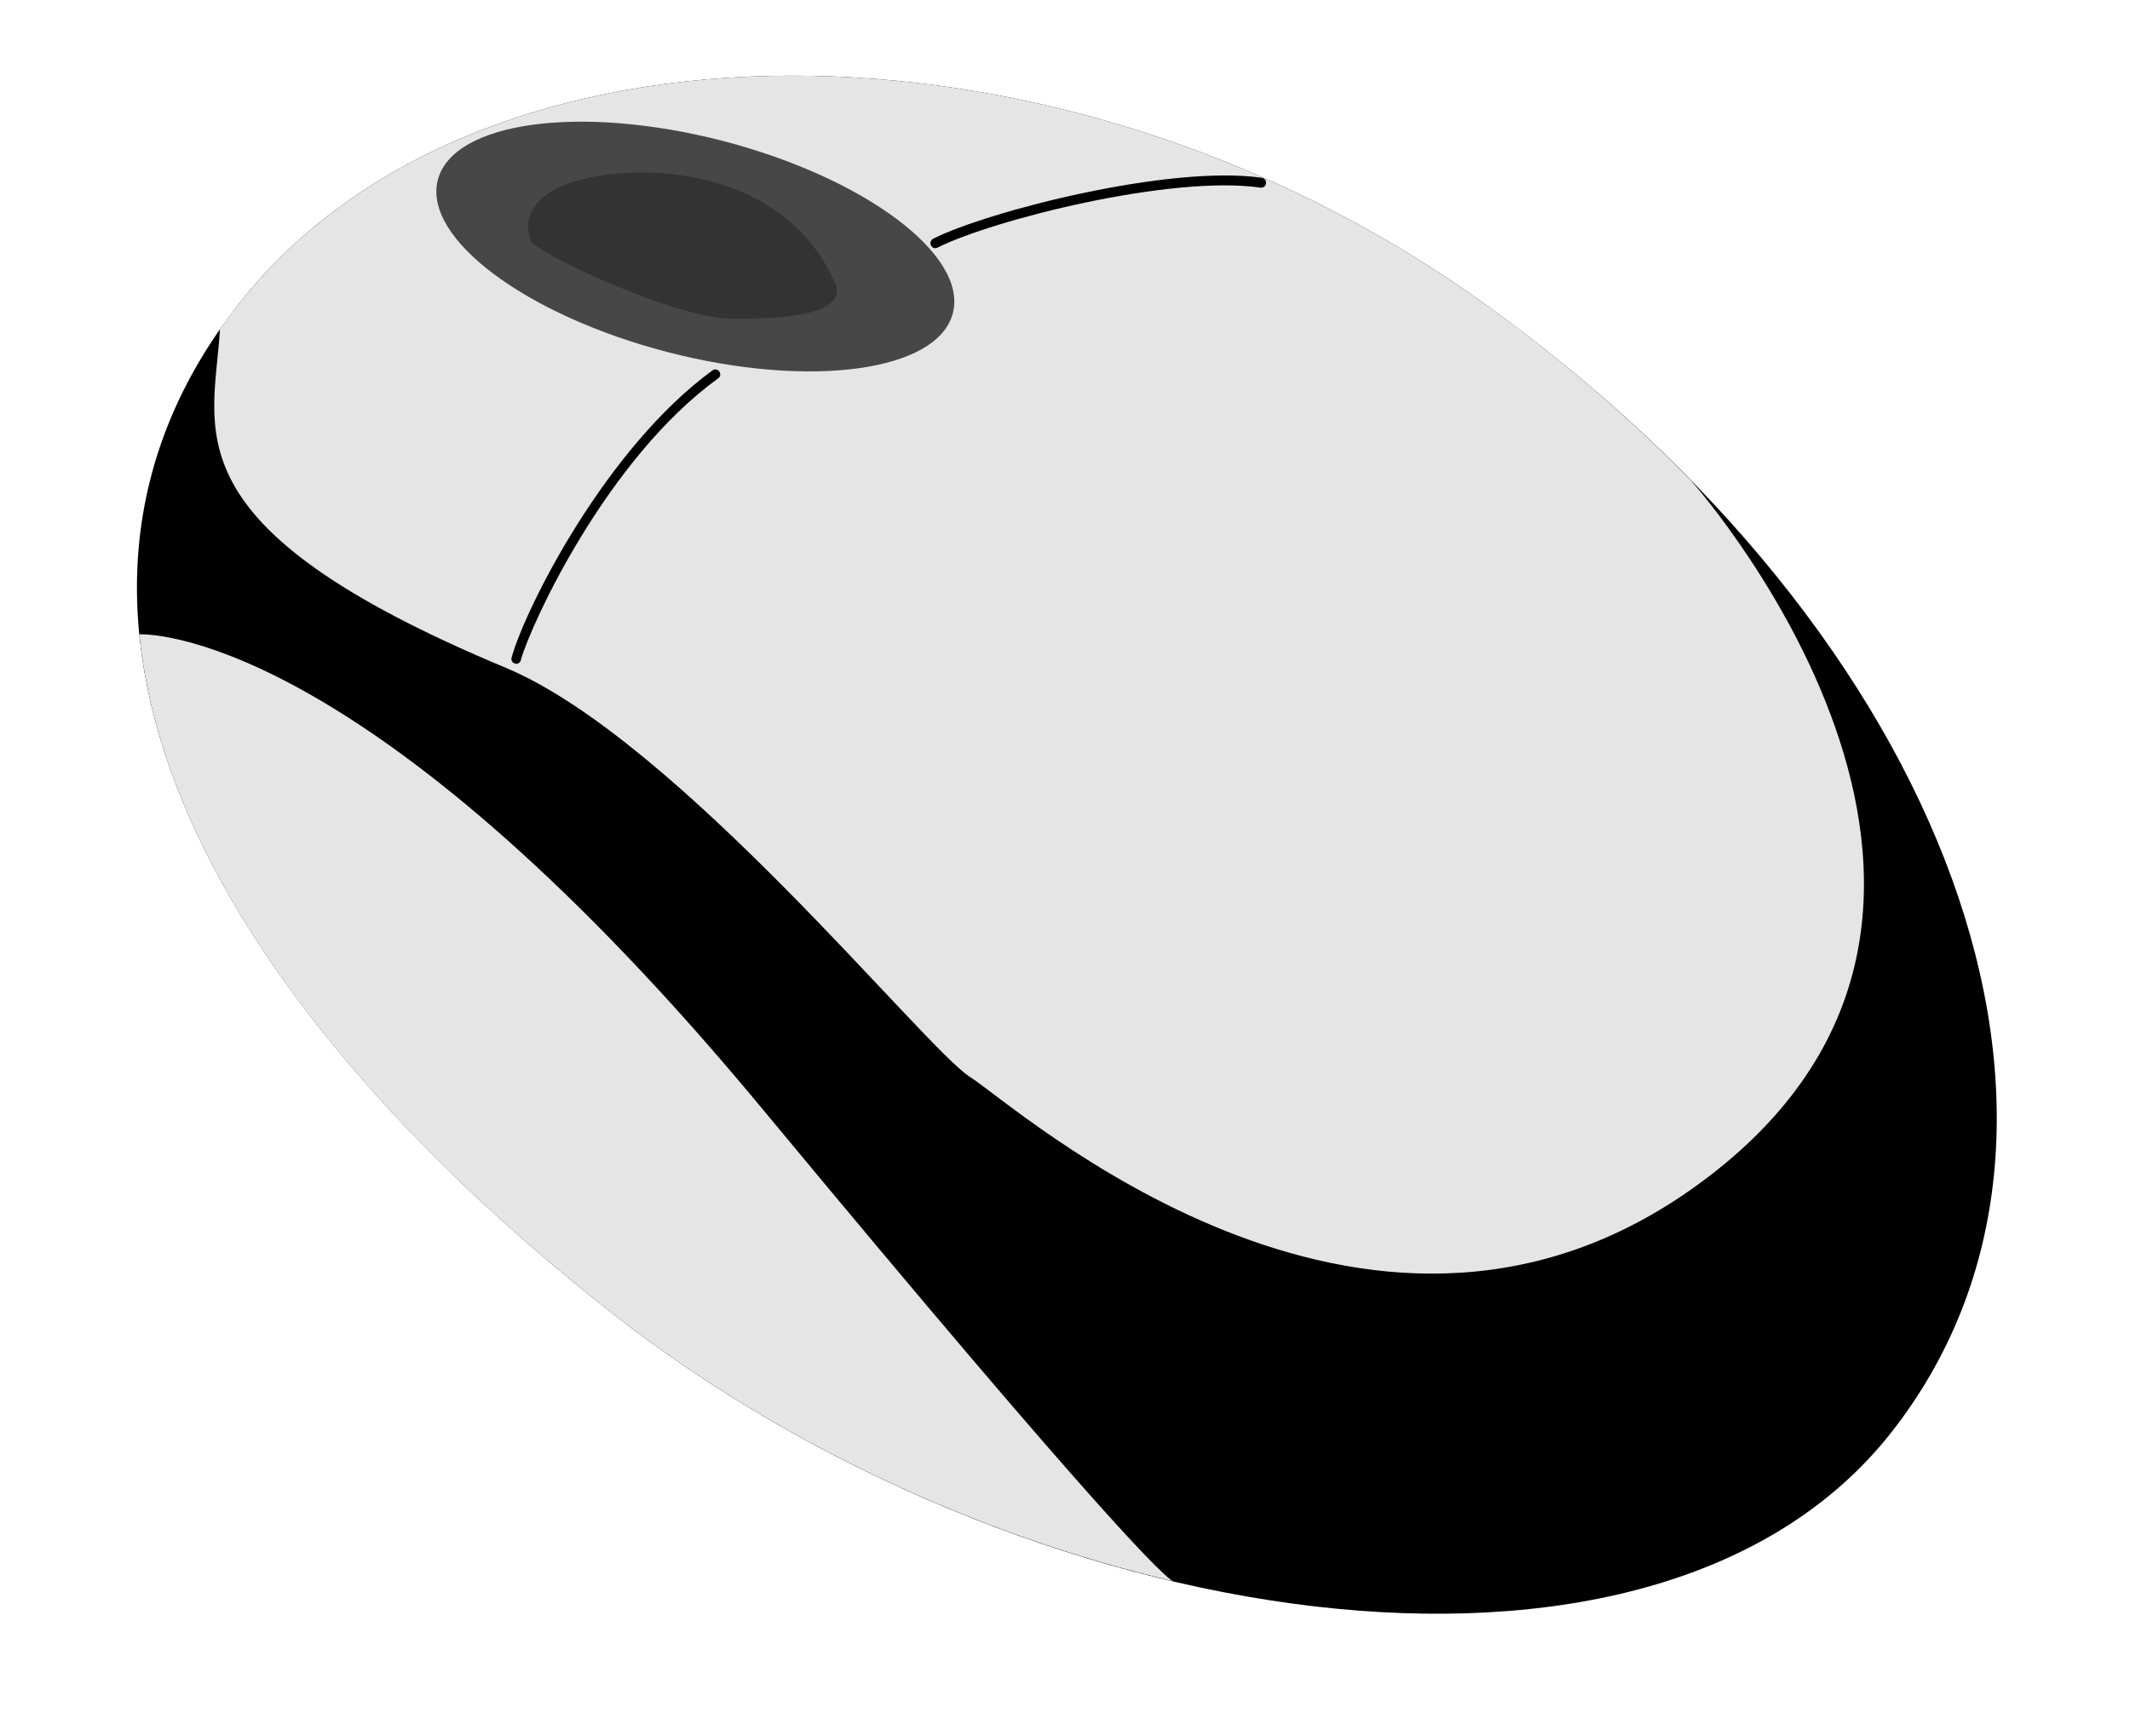
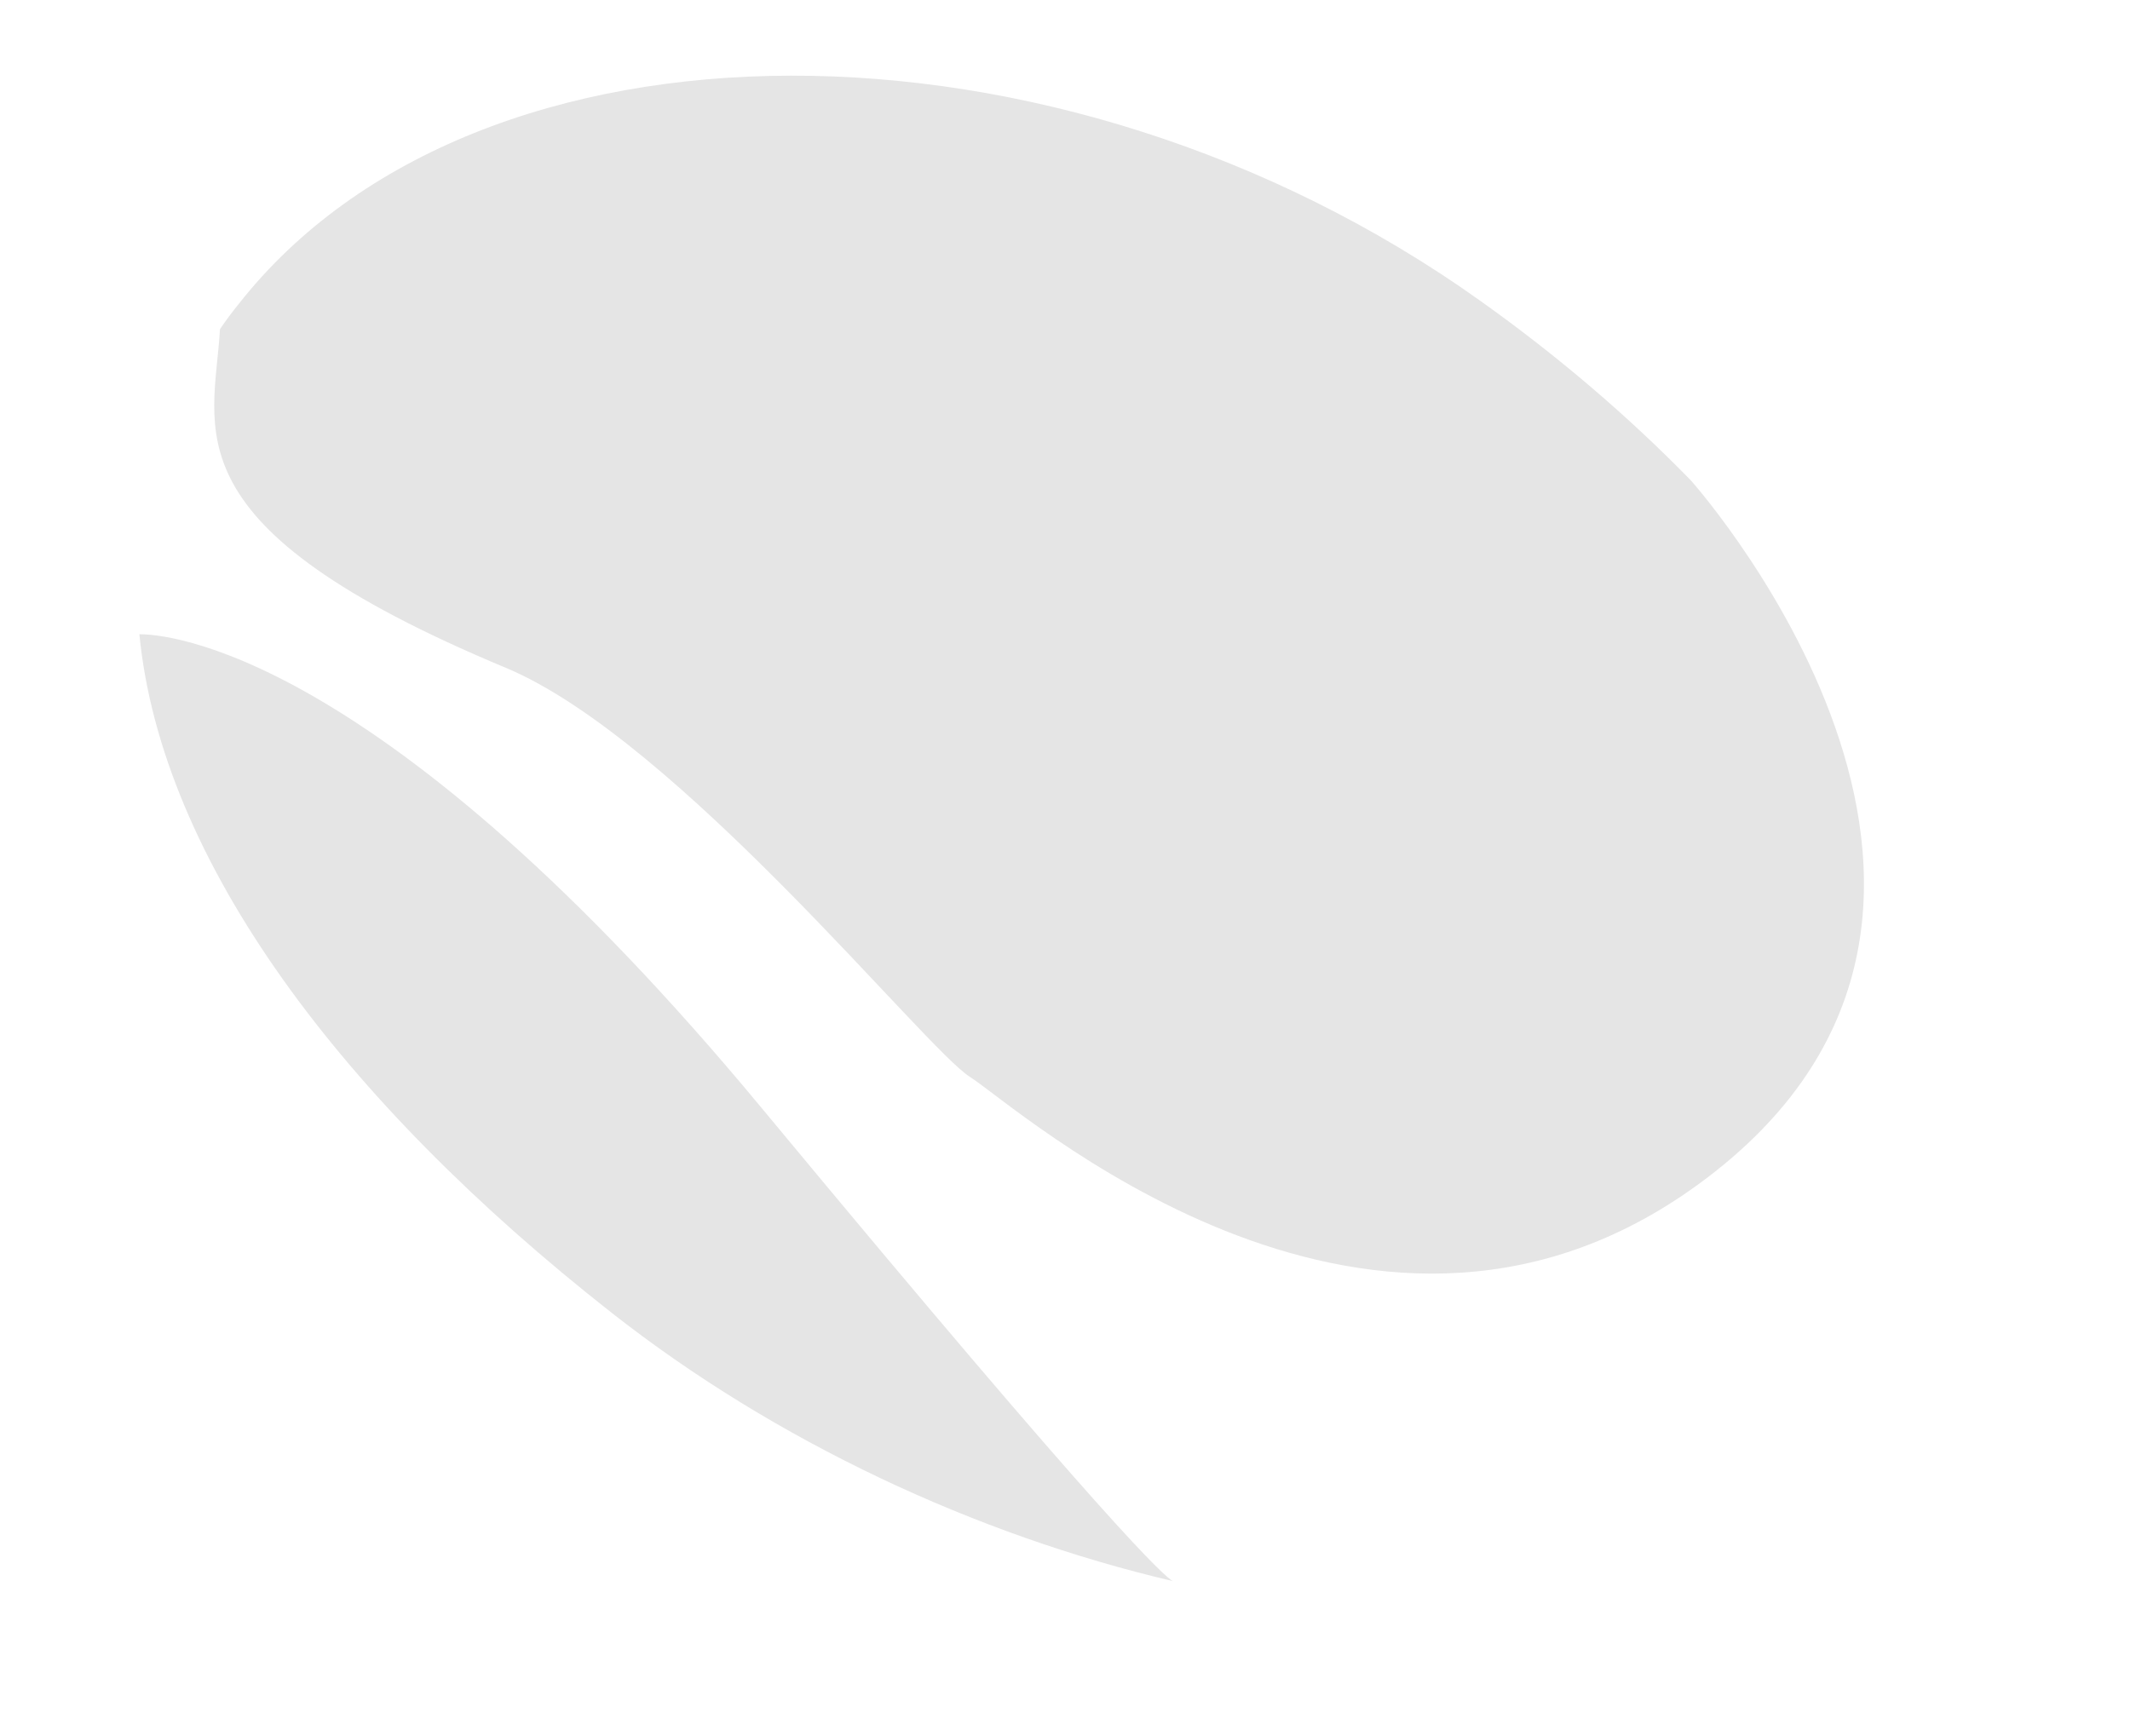
<svg xmlns="http://www.w3.org/2000/svg" fill="#000000" height="564.4" preserveAspectRatio="xMidYMid meet" version="1" viewBox="-44.5 -24.6 692.3 564.4" width="692.3" zoomAndPan="magnify">
  <g id="change1_1">
-     <path d="M570.2,441.1c-77.6,98.7-283.8,65-416-39C21.9,298.1-44.5,172.8,33.1,74.2c77.6-98.7,266.3-98.8,403.4-1.1 C589.7,182.2,647.8,342.4,570.2,441.1z" fill="#000000" />
-   </g>
+     </g>
  <g id="change2_1">
    <path d="M505.1,131.6c4.3,4.9,124.4,143-0.1,230.6c-106.6,74.9-219.4-27.4-234.1-36.6c-14.7-9.1-95-109.7-151-133.1 C9.1,146.3,25.1,115.3,27,82.4c1.9-2.8,3.9-5.5,6.1-8.2c77.6-98.7,266.3-98.8,403.4-1.1C462.1,91.3,485,111,505.1,131.6z M203.3,335.9C78.7,185.5,8.7,181.5,0.8,181.6C8,255.2,66.6,333.3,154.2,402.1c53.3,41.9,118.5,72.3,182.5,87.3 C334.2,488.1,317.3,473.4,203.3,335.9z" fill="#e5e5e5" />
  </g>
  <g id="change3_1">
-     <path d="M265.2,77.2c-4.9,19-46.4,24.6-92.6,12.7c-46.2-12-79.7-37-74.8-56c4.9-19,46.4-24.6,92.6-12.7 C236.6,33.2,270.1,58.3,265.2,77.2z" fill="#474747" />
-   </g>
+     </g>
  <g id="change4_1">
-     <path d="M123.3,191.2c-0.1,0-0.3,0-0.4-0.1c-0.9-0.2-1.4-1.1-1.1-2c4.6-16.4,30.8-68.2,65.3-93.3 c0.7-0.5,1.7-0.4,2.2,0.4c0.5,0.7,0.4,1.7-0.4,2.2c-36.2,26.3-60.7,79.6-64.1,91.5C124.7,190.7,124,191.2,123.3,191.2z M260.2,55.9 c17.9-9,75.9-23.7,105-19.5c0.9,0.1,1.7-0.5,1.8-1.4c0.1-0.9-0.5-1.7-1.4-1.8C336,28.9,277,43.9,258.8,53c-0.8,0.4-1.1,1.4-0.7,2.2 c0.3,0.6,0.8,0.9,1.4,0.9C259.7,56,260,56,260.2,55.9z" fill="#000000" />
-   </g>
+     </g>
  <g id="change5_1">
-     <path d="M138.5,35.7c19.6-8,71.6-8.4,88.9,32.8C229.6,79,204.9,79,193,79c-17.6,0-63.6-21.4-65-25.4 C124.7,44.2,132.1,38.3,138.5,35.7z" fill="#333333" />
-   </g>
+     </g>
</svg>